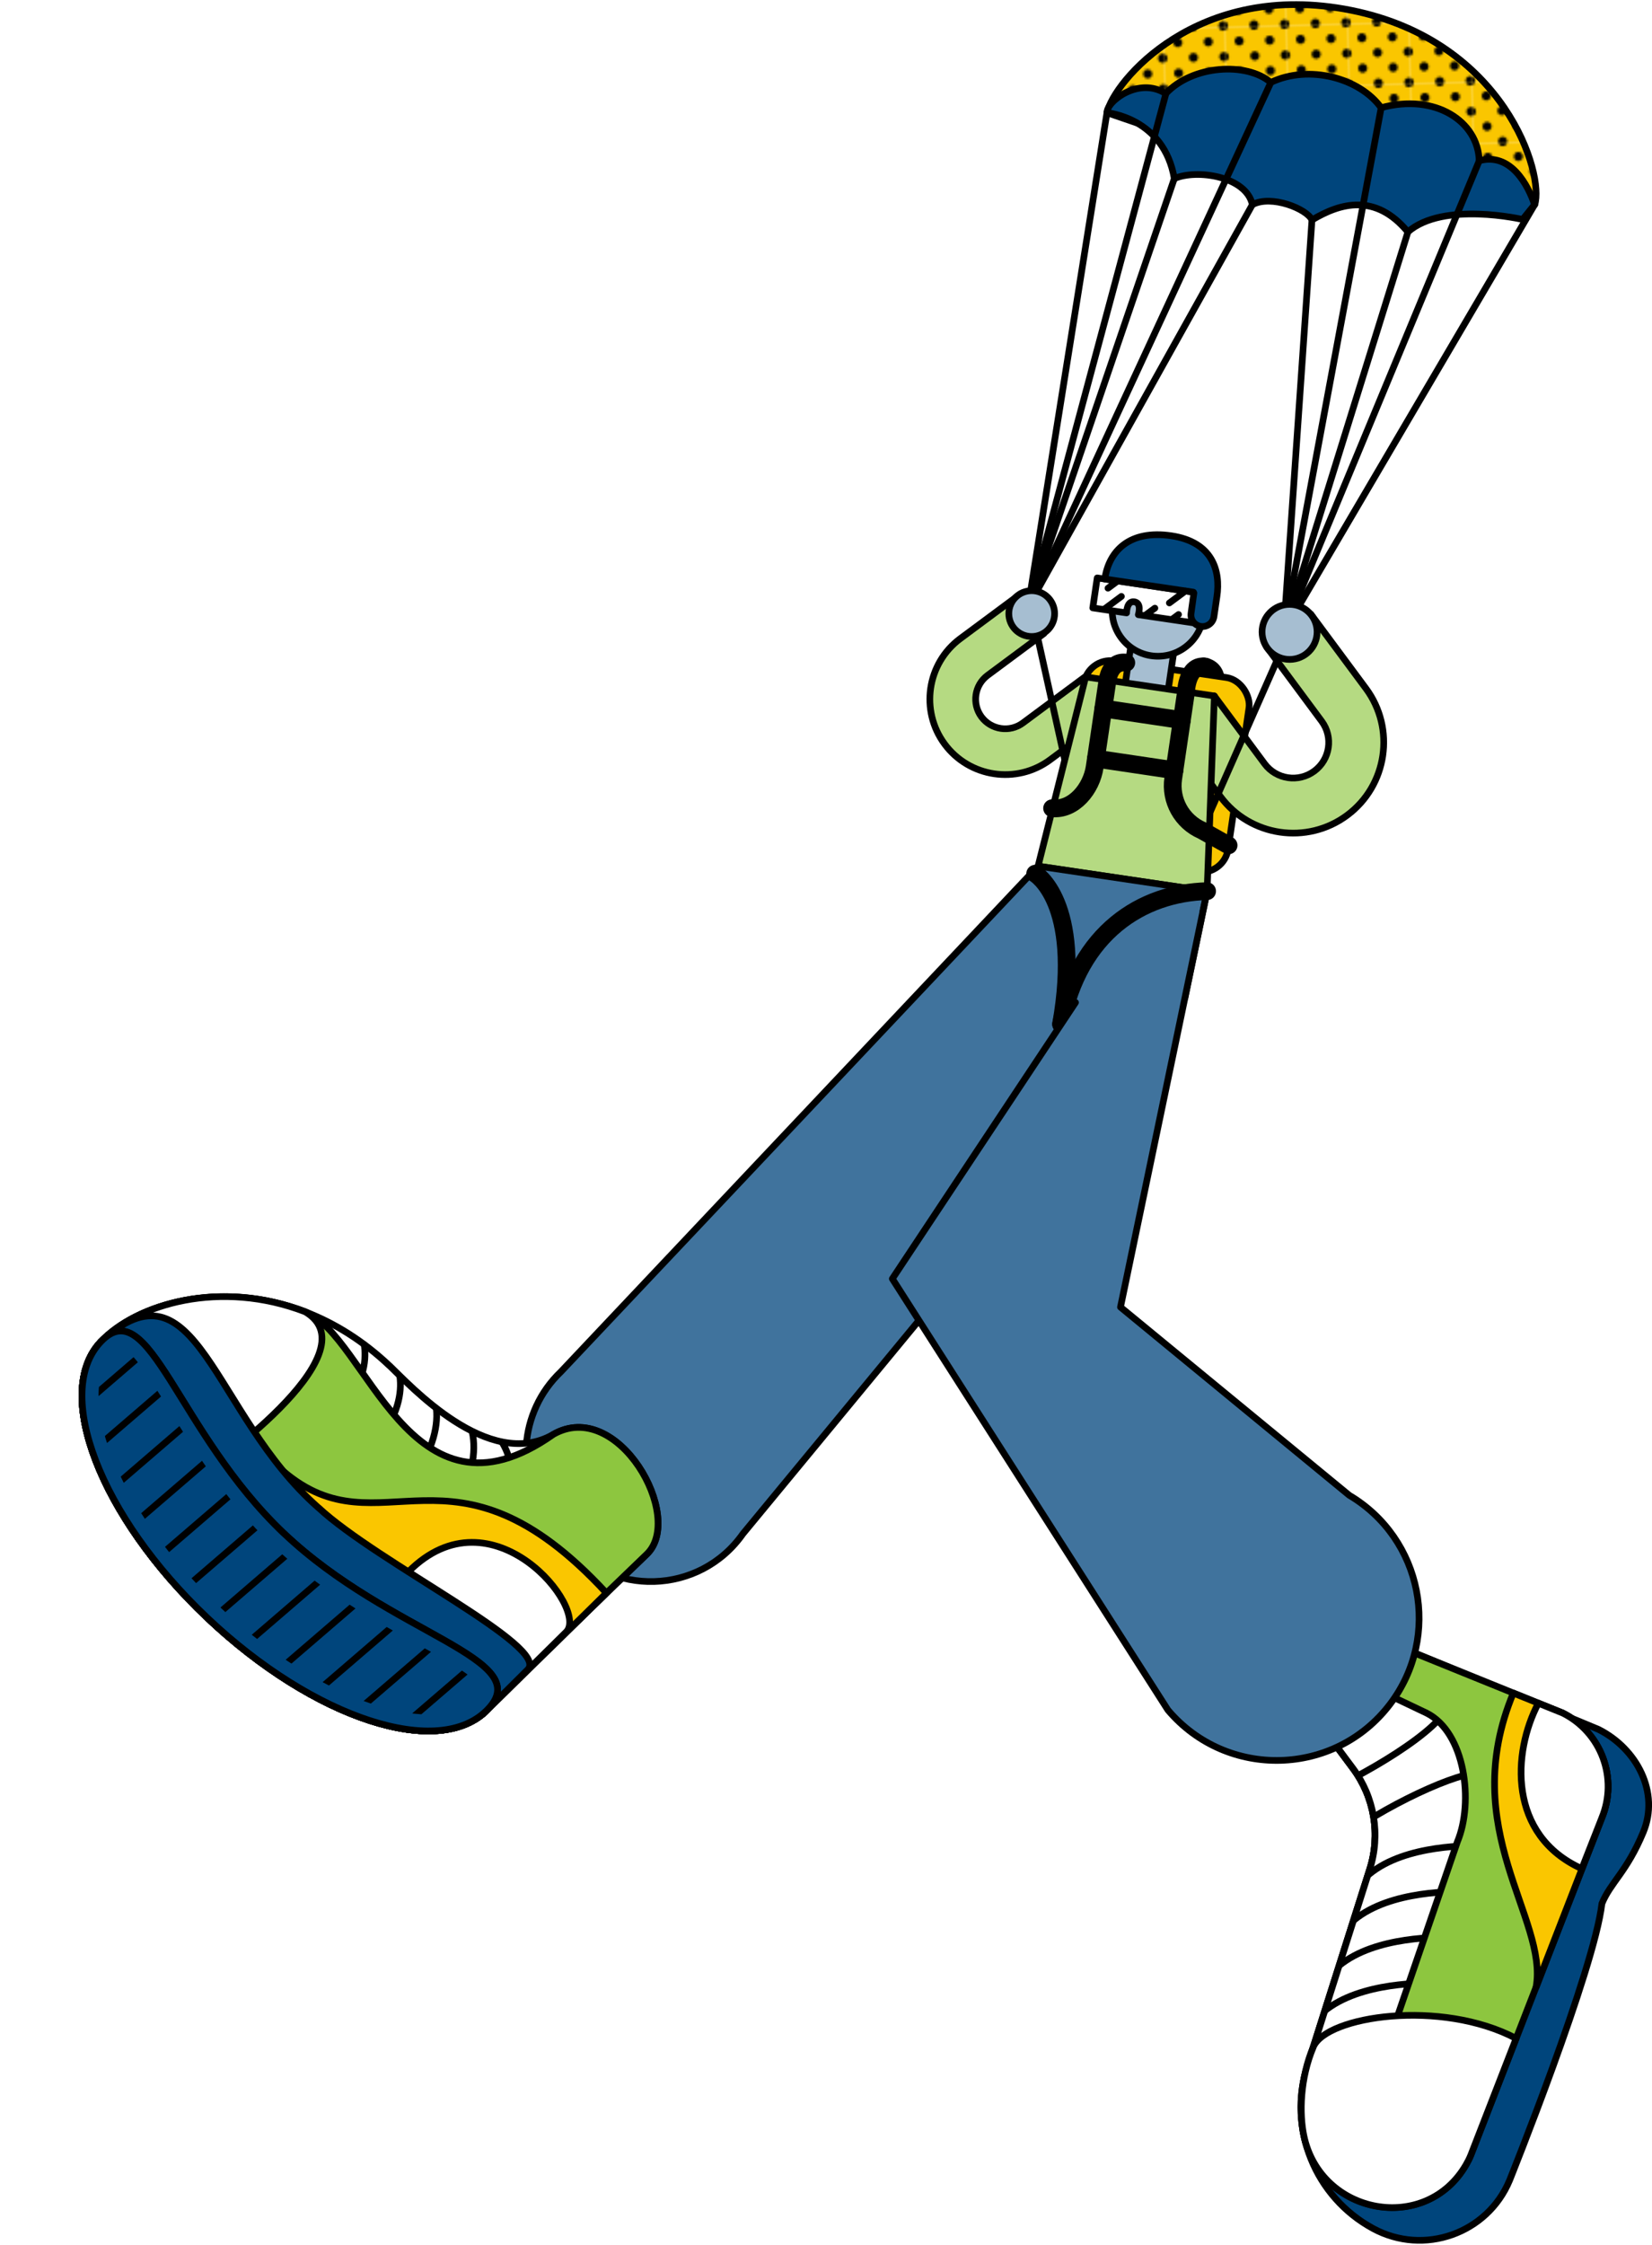
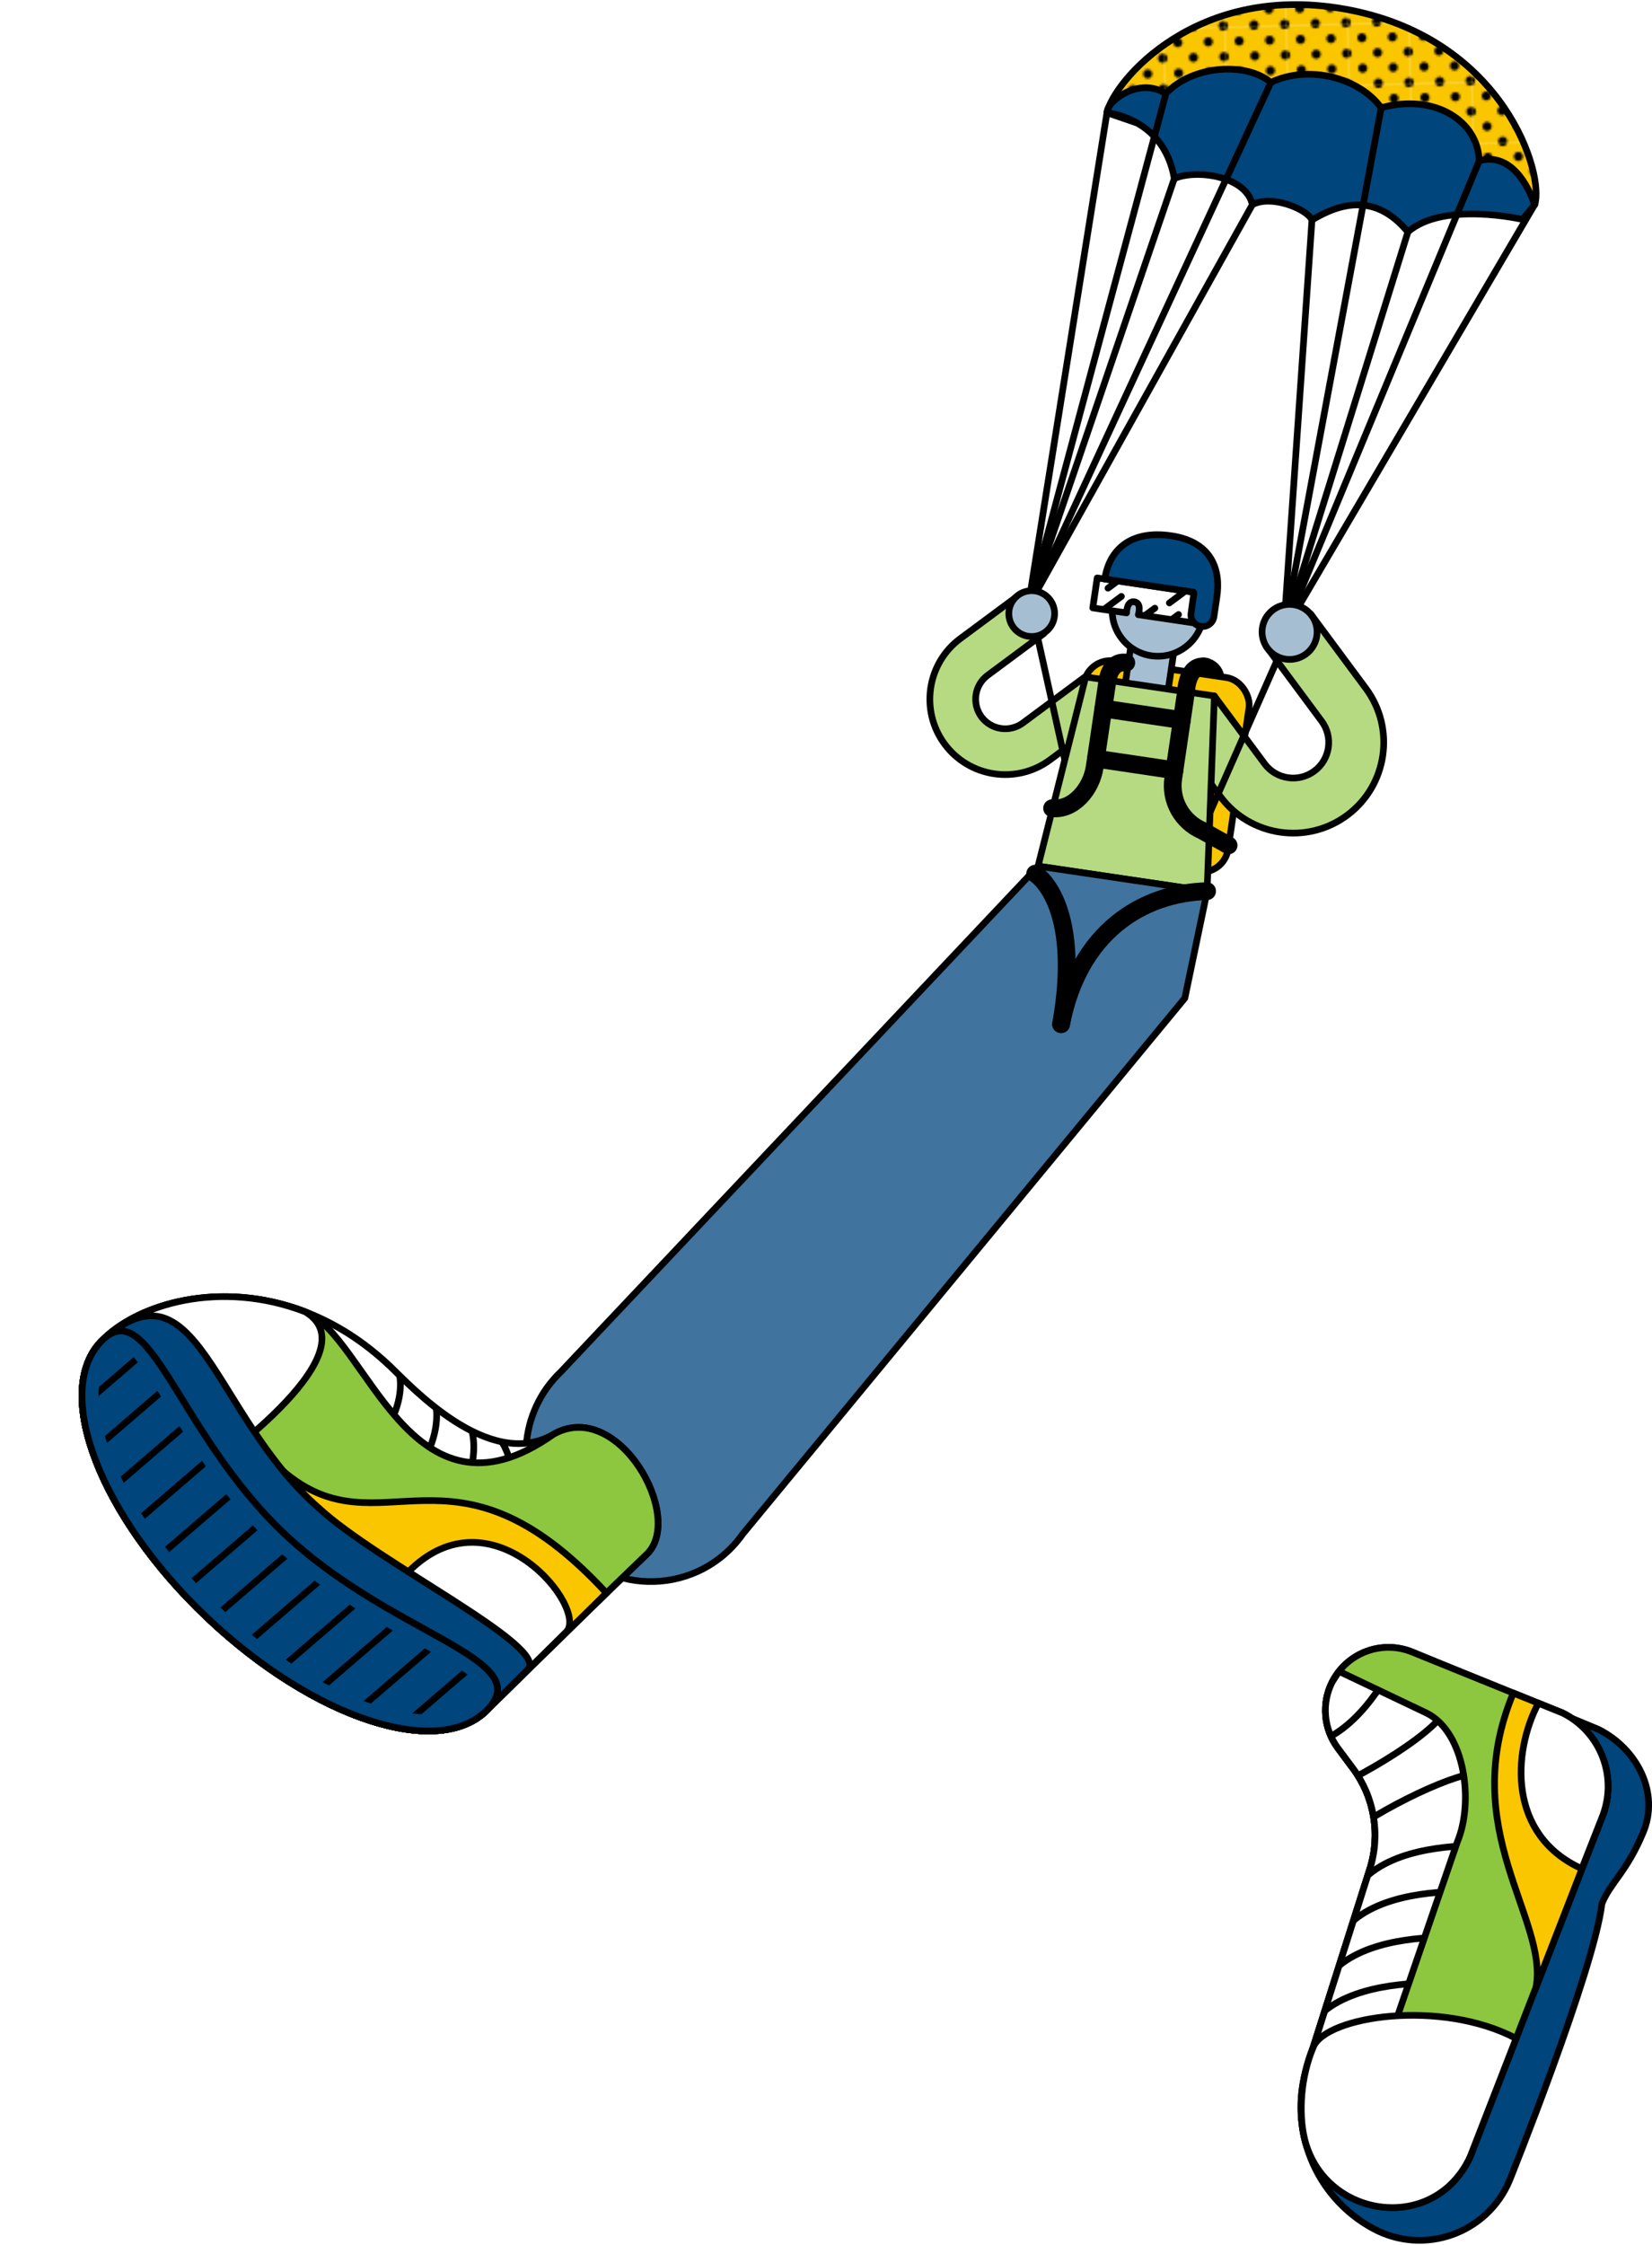
<svg xmlns="http://www.w3.org/2000/svg" id="Layer_162aa30bd2515b" viewBox="0 0 257.54 349.35" aria-hidden="true" width="257px" height="349px">
  <defs>
    <linearGradient class="cerosgradient" data-cerosgradient="true" id="CerosGradient_id52d23ffa0" gradientUnits="userSpaceOnUse" x1="50%" y1="100%" x2="50%" y2="0%">
      <stop offset="0%" stop-color="#d1d1d1" />
      <stop offset="100%" stop-color="#d1d1d1" />
    </linearGradient>
    <linearGradient />
    <style>.cls-1-62aa30bd2515b,.cls-2-62aa30bd2515b,.cls-3-62aa30bd2515b,.cls-4-62aa30bd2515b,.cls-5-62aa30bd2515b,.cls-6-62aa30bd2515b,.cls-7-62aa30bd2515b,.cls-8-62aa30bd2515b,.cls-9-62aa30bd2515b,.cls-10-62aa30bd2515b{stroke:#000;stroke-linecap:round;stroke-linejoin:round;}.cls-1-62aa30bd2515b,.cls-2-62aa30bd2515b,.cls-4-62aa30bd2515b,.cls-5-62aa30bd2515b,.cls-6-62aa30bd2515b,.cls-7-62aa30bd2515b,.cls-8-62aa30bd2515b,.cls-9-62aa30bd2515b,.cls-10-62aa30bd2515b{stroke-width:1.04px;}.cls-1-62aa30bd2515b,.cls-11-62aa30bd2515b{fill:#fac600;}.cls-12-62aa30bd2515b{clip-path:url(#clippath-262aa30bd2515b);}.cls-2-62aa30bd2515b,.cls-13-62aa30bd2515b{fill:#40739d;}.cls-14-62aa30bd2515b{clip-path:url(#clippath-162aa30bd2515b);}.cls-3-62aa30bd2515b{stroke-width:2.77px;}.cls-3-62aa30bd2515b,.cls-4-62aa30bd2515b,.cls-15-62aa30bd2515b{fill:none;}.cls-5-62aa30bd2515b{fill:#b5da82;}.cls-6-62aa30bd2515b{fill:#a6bed1;}.cls-16-62aa30bd2515b{clip-path:url(#clippath62aa30bd2515b);}.cls-7-62aa30bd2515b{fill:#fff;}.cls-8-62aa30bd2515b{fill:#8dc63f;}.cls-9-62aa30bd2515b{fill:url(#_0_dpi_30__5);}.cls-10-62aa30bd2515b{fill:#00457c;}</style>
    <pattern id="_0_dpi_30__5" x="0" y="0" width="28.8" height="28.8" patternTransform="translate(-5466.11 -5742.84) rotate(-1.52) scale(.33)" patternUnits="userSpaceOnUse" viewBox="0 0 28.8 28.8">
      <g>
        <rect class="cls-15-62aa30bd2515b" x="0" width="28.8" height="28.8" />
        <g>
          <rect class="cls-11-62aa30bd2515b" x="0" y="0" width="28.8" height="28.8" />
          <g>
            <path d="M27.72,29.88c1.19,0,2.16-.97,2.16-2.16s-.97-2.16-2.16-2.16-2.16,.97-2.16,2.16,.97,2.16,2.16,2.16Z" />
            <path d="M13.32,29.88c1.19,0,2.16-.97,2.16-2.16s-.97-2.16-2.16-2.16-2.16,.97-2.16,2.16,.97,2.16,2.16,2.16Z" />
            <path d="M27.72,15.48c1.19,0,2.16-.97,2.16-2.16s-.97-2.16-2.16-2.16-2.16,.97-2.16,2.16,.97,2.16,2.16,2.16Z" />
            <path d="M13.32,15.48c1.19,0,2.16-.97,2.16-2.16s-.97-2.16-2.16-2.16-2.16,.97-2.16,2.16,.97,2.16,2.16,2.16Z" />
            <path d="M6.12,22.68c1.19,0,2.16-.97,2.16-2.16s-.97-2.16-2.16-2.16-2.16,.97-2.16,2.16,.97,2.16,2.16,2.16Z" />
            <path d="M20.52,22.68c1.19,0,2.16-.97,2.16-2.16s-.97-2.16-2.16-2.16-2.16,.97-2.16,2.16,.97,2.16,2.16,2.16Z" />
            <path d="M6.12,8.28c1.19,0,2.16-.97,2.16-2.16s-.97-2.16-2.16-2.16-2.16,.97-2.16,2.16,.97,2.16,2.16,2.16Z" />
            <path d="M20.52,8.28c1.19,0,2.16-.97,2.16-2.16s-.97-2.16-2.16-2.16-2.16,.97-2.16,2.16,.97,2.16,2.16,2.16Z" />
          </g>
        </g>
        <g>
          <path d="M-1.08,29.88c1.19,0,2.16-.97,2.16-2.16s-.97-2.16-2.16-2.16-2.16,.97-2.16,2.16,.97,2.16,2.16,2.16Z" />
          <path d="M-1.08,15.48c1.19,0,2.16-.97,2.16-2.16S.11,11.16-1.08,11.16s-2.16,.97-2.16,2.16,.97,2.16,2.16,2.16Z" />
        </g>
        <g>
          <path d="M27.72,1.08c1.19,0,2.16-.97,2.16-2.16s-.97-2.16-2.16-2.16-2.16,.97-2.16,2.16,.97,2.16,2.16,2.16Z" />
          <path d="M13.32,1.08c1.19,0,2.16-.97,2.16-2.16s-.97-2.16-2.16-2.16-2.16,.97-2.16,2.16,.97,2.16,2.16,2.16Z" />
        </g>
        <path d="M-1.08,1.08C.11,1.08,1.08,.11,1.08-1.08S.11-3.24-1.08-3.24s-2.16,.97-2.16,2.16S-2.27,1.08-1.08,1.08Z" />
      </g>
    </pattern>
    <clipPath id="clippath62aa30bd2515b">
      <path class="cls-15-62aa30bd2515b" d="M60.77,212.61c3.03,2.87,15.37,16.47,25.47,10.67,10.09-5.8,20.6,12.87,14.6,18.65s-20.99,20.16-24.75,24.13c-7.52,7.93-27.13,1.55-43.8-14.25-16.67-15.81-24.08-35.05-16.56-42.98,7.52-7.93,28.38-12.02,45.04,3.79Z" />
    </clipPath>
    <clipPath id="clippath-162aa30bd2515b">
      <path class="cls-15-62aa30bd2515b" d="M67.25,266.89c-9.06,.24-22.09-6.41-33.2-16.95-7.79-7.39-13.73-15.73-16.72-23.5-2.71-7.04-2.62-12.81,.26-15.84,.6-.63,1.04-.86,1.25-.87,.08,0,.81,.04,2.45,2.05,1.46,1.78,3.09,4.42,4.98,7.47,3.96,6.39,8.88,14.35,16.24,21.33,7.31,6.93,15.58,11.51,22.22,15.19,4.46,2.47,10,5.54,10.26,7.21,.04,.27-.25,.77-.77,1.32-1.56,1.64-3.9,2.52-6.96,2.6Z" />
    </clipPath>
    <clipPath id="clippath-262aa30bd2515b">
      <path class="cls-15-62aa30bd2515b" d="M208.57,272.14l2.34,3.14c3.36,4.51,4.34,10.36,2.63,15.71l-9.72,30.6c2.67-4.8,13.05-4.91,13.27-5.43l10.11-29.43c2.59-6.2,1.22-17.04-4.8-20.05l-13.66-6.5-1.06,1.66c-1.68,3.32-1.34,7.31,.89,10.3Z" />
    </clipPath>
  </defs>
  <g>
    <path class="cls-9-62aa30bd2515b" d="M239.25,31.67l-36.58-4-30.09-10.3c.94-4.69,14.06-20.77,38.06-15.96s30.14,25.65,28.62,30.27Z" />
    <path class="cls-10-62aa30bd2515b" d="M239.25,31.67l-1.88,2.33s-12.35-2.89-17.89,1.94c-5.02-6.06-10.49-4.54-14.95-1.86-.77-1.73-6.34-3.98-9.29-2.39-.96-4.45-8.73-5.58-12.17-4.06-1.62-9.52-10.5-10.26-10.5-10.26-.05-1.78,5.01-5.67,9.17-2.98,4.16-4.45,12.56-4.97,16.37-1.74,5.96-2.85,13.88-.68,17.2,3.94,8.51-2.31,15.13,2.17,15.29,8.26,4.95-1.37,7.65,3.89,8.63,6.83Z" />
    <line class="cls-4-62aa30bd2515b" x1="160.28" y1="94.33" x2="172.57" y2="17.37" />
    <line class="cls-4-62aa30bd2515b" x1="160.28" y1="94.33" x2="198.12" y2="12.65" />
    <line class="cls-4-62aa30bd2515b" x1="160.28" y1="94.33" x2="195.24" y2="31.69" />
    <line class="cls-4-62aa30bd2515b" x1="160.28" y1="94.33" x2="183.07" y2="27.63" />
    <line class="cls-4-62aa30bd2515b" x1="160.28" y1="94.33" x2="181.76" y2="14.39" />
    <line class="cls-4-62aa30bd2515b" x1="200.11" y1="98.27" x2="215.32" y2="16.59" />
    <line class="cls-4-62aa30bd2515b" x1="200.11" y1="98.27" x2="219.48" y2="35.97" />
    <line class="cls-4-62aa30bd2515b" x1="200.11" y1="98.27" x2="230.61" y2="24.85" />
    <line class="cls-4-62aa30bd2515b" x1="200.11" y1="98.27" x2="239.25" y2="31.67" />
    <line class="cls-4-62aa30bd2515b" x1="200.11" y1="98.27" x2="204.53" y2="34.08" />
  </g>
  <g>
    <path class="cls-3-62aa30bd2515b" d="M189.44,108.25s1.13-4.19-1.76-4.61" />
    <rect class="cls-1-62aa30bd2515b" x="167.19" y="103.91" width="26.02" height="30.6" rx="4.17" ry="4.17" transform="translate(19.41 -25.11) rotate(8.42)" />
    <path class="cls-5-62aa30bd2515b" d="M210.01,126.82c-6.25,4.64-15.12,3.33-19.76-2.93l-7.84-10.56,6.89-5.11,7.84,10.56c1.82,2.46,5.3,2.97,7.76,1.15,2.46-1.82,2.97-5.3,1.15-7.76l-8.59-11.58,6.89-5.11,8.59,11.58c4.64,6.25,3.33,15.12-2.93,19.76Z" />
    <path class="cls-5-62aa30bd2515b" d="M147.27,115.73c-3.86-5.2-2.77-12.58,2.44-16.44l8.79-6.52,4.25,5.73-8.79,6.52c-2.04,1.52-2.47,4.41-.96,6.46,1.52,2.04,4.41,2.47,6.46,.96l9.64-7.15,4.25,5.73-9.64,7.15c-5.2,3.86-12.58,2.77-16.44-2.44Z" />
    <line class="cls-4-62aa30bd2515b" x1="161.12" y1="96.2" x2="167.45" y2="124.74" />
    <line class="cls-4-62aa30bd2515b" x1="201.04" y1="98.25" x2="187.39" y2="129.19" />
    <rect class="cls-6-62aa30bd2515b" x="175.95" y="95.68" width="6.76" height="14.53" transform="translate(17.02 -25.16) rotate(8.42)" />
    <line class="cls-8-62aa30bd2515b" x1="183.51" y1="117.04" x2="179.35" y2="112.25" />
    <line class="cls-8-62aa30bd2515b" x1="188.53" y1="116.96" x2="188.43" y2="122.72" />
    <polygon class="cls-5-62aa30bd2515b" points="169.25 105.26 161.83 134.74 188.18 138.64 189.32 108.23 172.66 105.77 169.25 105.26" />
    <path class="cls-3-62aa30bd2515b" d="M191.53,131.5l-4.14-2.32c-3.15-1.37-4.99-4.69-4.49-8.09l2-13.52s.13-4.34,3.02-3.91" />
    <path class="cls-3-62aa30bd2515b" d="M164.02,125.72c3.36,.35,6.14-3.04,6.64-6.44l2-13.52s.39-3.09,2.92-2.71" />
    <line class="cls-3-62aa30bd2515b" x1="172.01" y1="110.18" x2="184.25" y2="112" />
    <line class="cls-3-62aa30bd2515b" x1="170.85" y1="117.99" x2="183.1" y2="119.81" />
    <circle class="cls-6-62aa30bd2515b" cx="201.04" cy="98.25" r="4.29" />
    <g>
      <circle class="cls-6-62aa30bd2515b" cx="180.52" cy="94.9" r="7.14" />
      <path class="cls-7-62aa30bd2515b" d="M186.92,96.97l-9.46-1.4s.6-1.83-.62-2.01-1.21,1.73-1.21,1.73l-5.27-.78,.69-4.67,16.55,2.45-.69,4.67Z" />
      <path class="cls-10-62aa30bd2515b" d="M172.23,90.02c.65-4.42,3.88-7.7,10.35-6.75,6.46,.96,7.73,5.45,7.13,9.49l-.46,3.11c-.15,.99-1.06,1.67-2.05,1.52h0c-.98-.15-1.66-1.05-1.52-2.03l.44-3.17c0-.07-.04-.13-.1-.14l-13.78-2.04Z" />
      <line class="cls-10-62aa30bd2515b" x1="180.04" y1="94.55" x2="178.61" y2="95.61" />
      <line class="cls-10-62aa30bd2515b" x1="183.73" y1="95.54" x2="182.8" y2="96.23" />
      <line class="cls-10-62aa30bd2515b" x1="174.16" y1="90.38" x2="172.73" y2="91.44" />
      <line class="cls-10-62aa30bd2515b" x1="174.82" y1="92.72" x2="172.26" y2="94.62" />
      <line class="cls-10-62aa30bd2515b" x1="184.79" y1="91.89" x2="182.3" y2="93.74" />
    </g>
    <circle class="cls-6-62aa30bd2515b" cx="160.84" cy="95.4" r="3.57" />
  </g>
  <g>
    <path class="cls-2-62aa30bd2515b" d="M188.18,138.64l-26.35-3.9-74.4,78.78c-6.56,6.26-7.27,16.49-1.63,23.6l1.94,2.44c7.28,9.17,21.34,8.77,28.08-.81l68.89-83.44,3.48-16.66Z" />
    <path class="cls-7-62aa30bd2515b" d="M60.77,212.61c3.03,2.87,15.37,16.47,25.47,10.67,10.09-5.8,20.6,12.87,14.6,18.65s-20.99,20.16-24.75,24.13c-7.52,7.93-27.13,1.55-43.8-14.25-16.67-15.81-24.08-35.05-16.56-42.98,7.52-7.93,28.38-12.02,45.04,3.79Z" />
    <g class="cls-16-62aa30bd2515b">
      <g>
-         <path class="cls-4-62aa30bd2515b" d="M55,205.29s4.61,4.99-.54,12.56" />
        <path class="cls-4-62aa30bd2515b" d="M59.91,209.28s5.04,4.37,.84,12.3" />
        <path class="cls-4-62aa30bd2515b" d="M64.83,213.27s5.47,3.74,2.21,12.05" />
        <path class="cls-4-62aa30bd2515b" d="M69.74,217.26s5.89,3.12,3.59,11.8" />
        <path class="cls-4-62aa30bd2515b" d="M74.65,221.24s6.32,2.49,4.97,11.55" />
      </g>
    </g>
    <path class="cls-8-62aa30bd2515b" d="M86.23,223.28c10.09-5.8,20.6,12.87,14.6,18.65s-20.99,20.16-24.75,24.13c-7.52,7.93-27.13,1.55-43.8-14.25-16.67-15.81-24.08-35.05-16.56-42.98,5.61-5.92,18.65-9.7,31.84-4.67,9.61,3.58,16.3,34.91,38.68,19.12Z" />
    <path class="cls-7-62aa30bd2515b" d="M31.32,229.39l-15.59-20.56c5.61-5.92,18.66-9.74,31.84-4.67,11.02,6.51-16.24,25.23-16.24,25.23Z" />
    <path class="cls-1-62aa30bd2515b" d="M44.21,229.04c15.25,12.93,26.26-7.13,50.33,18.94-3.59,3.58-15.53,15.18-18.46,18.08-7.52,7.93-27.13,1.55-43.8-14.25s-24.08-35.05-16.56-42.98c0,0,11.87,5.62,28.49,20.22Z" />
    <path class="cls-7-62aa30bd2515b" d="M63.66,244.68c13.07-13.16,28.2,5.79,24.61,9.36s-9.26,9.12-12.19,12.02c-7.52,7.93-27.13,1.55-43.8-14.25,0,0,13-7.87,31.38-7.13Z" />
    <path class="cls-10-62aa30bd2515b" d="M49.64,234.68c9.22,8.59,36.21,21.67,32.62,25.24s-3.24,3.24-6.18,6.13c-7.52,7.93-27.13,1.55-43.8-14.25s-24.08-35.05-16.56-42.98c15.06-13.83,17.29,11.26,33.91,25.86Z" />
    <path class="cls-8-62aa30bd2515b" d="M44.28,238.7c16.67,15.81,39.33,19.42,31.8,27.36-7.52,7.93-27.13,1.55-43.8-14.25s-24.08-35.05-16.56-42.98c7.52-7.93,11.89,14.07,28.56,29.88Z" />
    <path class="cls-10-62aa30bd2515b" d="M44.28,238.7c16.67,15.81,39.33,19.42,31.8,27.36-7.52,7.93-27.13,1.55-43.8-14.25s-24.08-35.05-16.56-42.98c7.52-7.93,11.89,14.07,28.56,29.88Z" />
    <g class="cls-14-62aa30bd2515b">
      <g>
        <line class="cls-8-62aa30bd2515b" x1=".52" y1="229.39" x2="38.8" y2="196.45" />
        <line class="cls-8-62aa30bd2515b" x1="4.97" y1="234" x2="43.25" y2="201.06" />
        <line class="cls-8-62aa30bd2515b" x1="9.42" y1="238.62" x2="47.7" y2="205.68" />
        <line class="cls-8-62aa30bd2515b" x1="13.87" y1="243.23" x2="52.15" y2="210.29" />
        <line class="cls-8-62aa30bd2515b" x1="18.31" y1="247.85" x2="56.6" y2="214.91" />
        <line class="cls-8-62aa30bd2515b" x1="22.76" y1="252.47" x2="61.05" y2="219.52" />
        <line class="cls-8-62aa30bd2515b" x1="27.21" y1="257.08" x2="65.49" y2="224.14" />
        <line class="cls-8-62aa30bd2515b" x1="31.66" y1="261.7" x2="69.94" y2="228.75" />
        <line class="cls-8-62aa30bd2515b" x1="36.11" y1="266.31" x2="74.39" y2="233.37" />
        <line class="cls-8-62aa30bd2515b" x1="40.56" y1="270.93" x2="78.84" y2="237.98" />
        <line class="cls-8-62aa30bd2515b" x1="45" y1="275.54" x2="83.29" y2="242.6" />
        <line class="cls-8-62aa30bd2515b" x1="49.45" y1="280.16" x2="87.74" y2="247.21" />
      </g>
    </g>
  </g>
  <path class="cls-3-62aa30bd2515b" d="M161.38,135.92s7.4,4.36,4.04,23.44" />
  <path class="cls-3-62aa30bd2515b" d="M188.18,138.64c-10.14,.27-19.99,6.42-22.76,20.72" />
  <g>
    <path class="cls-10-62aa30bd2515b" d="M208.57,272.14l2.34,3.14c3.36,4.51,4.34,10.36,2.63,15.71l-9.72,30.6c-3.12,9.82,1.17,20.48,10.24,25.39h0c7.92,4.29,17.81,.8,21.28-7.51,0,0,13.21-32.85,14.39-43.11,1.37-3.34,3.85-4.89,6.44-11.1,2.59-6.2-.97-13.03-6.98-16.04l-28.96-12.03c-4.75-1.97-10.22,.05-12.54,4.64h0c-1.68,3.32-1.34,7.31,.89,10.3Z" />
    <path class="cls-8-62aa30bd2515b" d="M208.57,272.14l2.34,3.14c3.36,4.51,4.34,10.36,2.63,15.71l-9.72,30.6c-1.16,3.66-1.3,7.44-.53,11,2.63,12.28,19,15.31,25.28,4.43,.28-.48,.53-.98,.74-1.5l20.39-52.48c2.59-6.2-.06-13.35-6.07-16.36l-23.41-9.48c-4.75-1.97-10.22,.05-12.54,4.64h0c-1.68,3.32-1.34,7.31,.89,10.3Z" />
    <path class="cls-1-62aa30bd2515b" d="M249.7,283.04c2.59-6.2-.06-13.35-6.07-16.36l-7.71-3.12c-8.88,21.26,5.47,35.08,3.55,45.8l10.23-26.32Z" />
    <path class="cls-7-62aa30bd2515b" d="M249.7,283.04c2.59-6.2-.06-13.35-6.07-16.36l-3.81-1.54c-4.05,7.69-4.77,20.56,6.78,25.79l3.1-7.88Z" />
    <path class="cls-7-62aa30bd2515b" d="M208.57,272.14l2.34,3.14c3.36,4.51,4.34,10.36,2.63,15.71l-9.72,30.6c2.67-4.8,13.05-4.91,13.27-5.43l10.11-29.43c2.59-6.2,1.22-17.04-4.8-20.05l-13.66-6.5-1.06,1.66c-1.68,3.32-1.34,7.31,.89,10.3Z" />
    <g class="cls-12-62aa30bd2515b">
      <g>
        <path class="cls-4-62aa30bd2515b" d="M203.68,316.37c3.76-6.76,13.93-7.52,18.69-7.65" />
        <path class="cls-4-62aa30bd2515b" d="M206.04,309.24c3.76-6.76,13.93-7.52,18.69-7.65" />
        <path class="cls-4-62aa30bd2515b" d="M208.4,302.11c3.76-6.76,13.93-7.52,18.69-7.65" />
        <path class="cls-4-62aa30bd2515b" d="M210.76,294.97c3.76-6.76,13.93-7.52,18.69-7.65" />
        <path class="cls-4-62aa30bd2515b" d="M207.96,287.25c5.09-4.62,18.1-11.08,22.29-11.19" />
        <path class="cls-4-62aa30bd2515b" d="M205.16,279.53c6.41-2.47,20.11-10.42,20.58-14.32" />
        <path class="cls-4-62aa30bd2515b" d="M202.36,271.81c7.73-.33,12.97-9.08,15.22-13.27" />
      </g>
    </g>
    <path class="cls-7-62aa30bd2515b" d="M204.74,318.7c-2.06,4.85-2.22,10.35-1.46,13.9,2.63,12.28,19,15.31,25.28,4.43,.28-.48,.53-.98,.74-1.5l7.06-18.16c-11.72-6.18-29.56-3.52-31.63,1.33Z" />
-     <path class="cls-13-62aa30bd2515b" d="M168.58,154.61l-29.47,44.41,42.96,67.18c9.18,10.85,26.06,10.4,34.65-.93h0c8.01-10.57,5.03-25.76-6.38-32.52l-35.66-29.31,12.93-62.01" />
-     <path class="cls-4-62aa30bd2515b" d="M167.67,155.98l-28.56,43.04,42.96,67.18c9.18,10.85,26.06,10.4,34.65-.93h0c8.01-10.57,5.03-25.76-6.38-32.52l-35.66-29.31,13.51-64.8" />
  </g>
</svg>